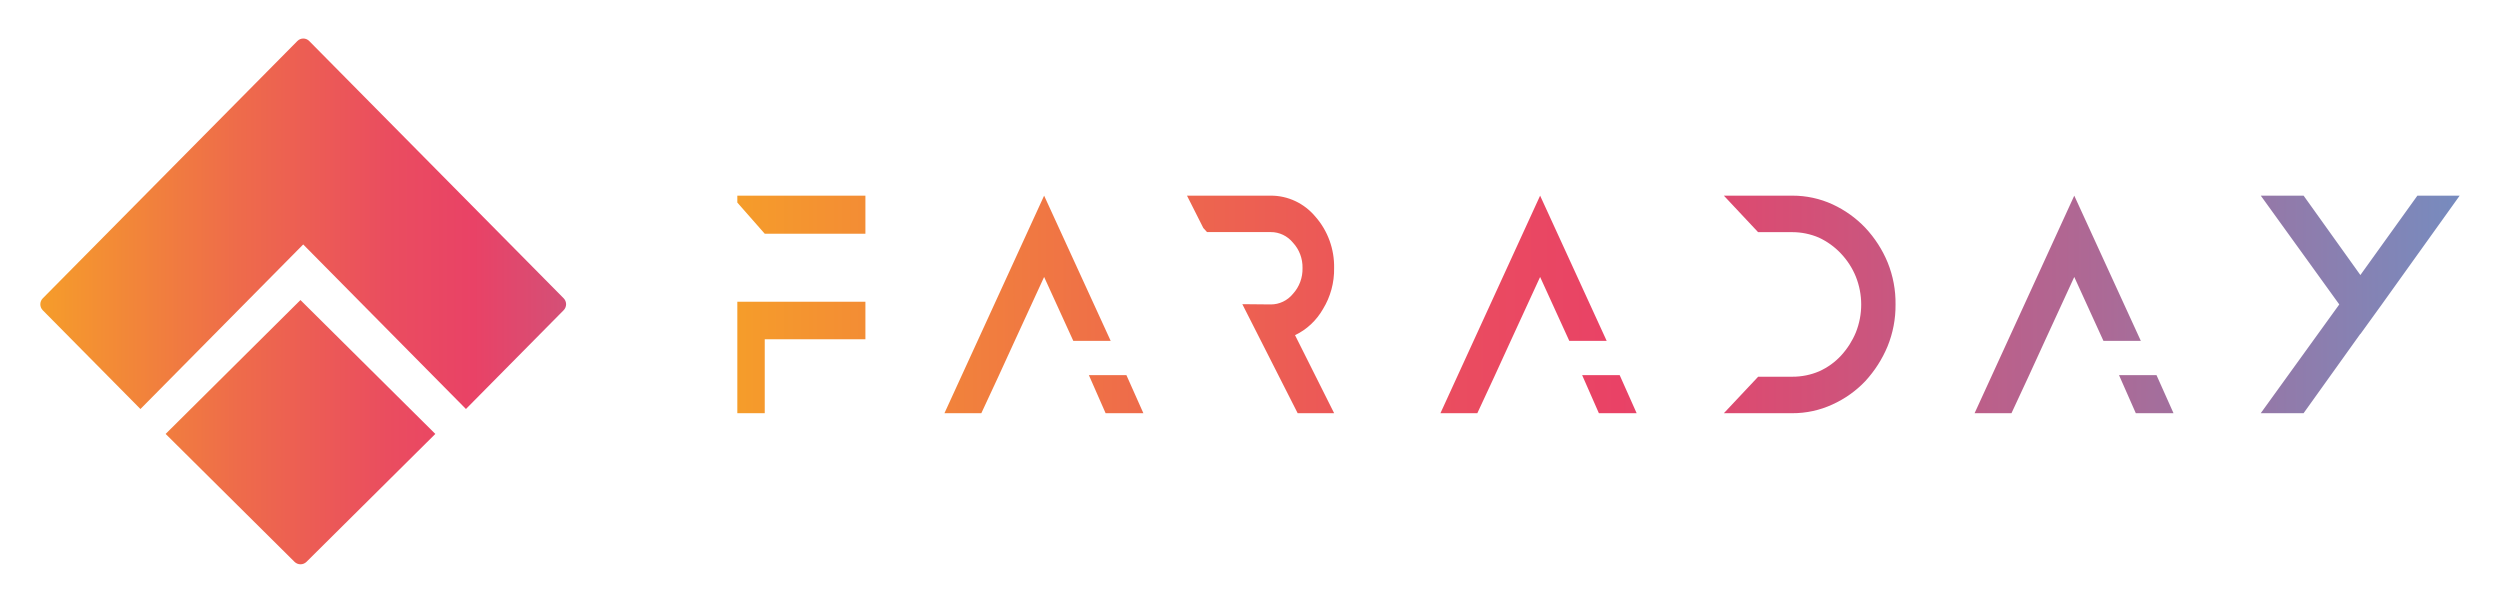
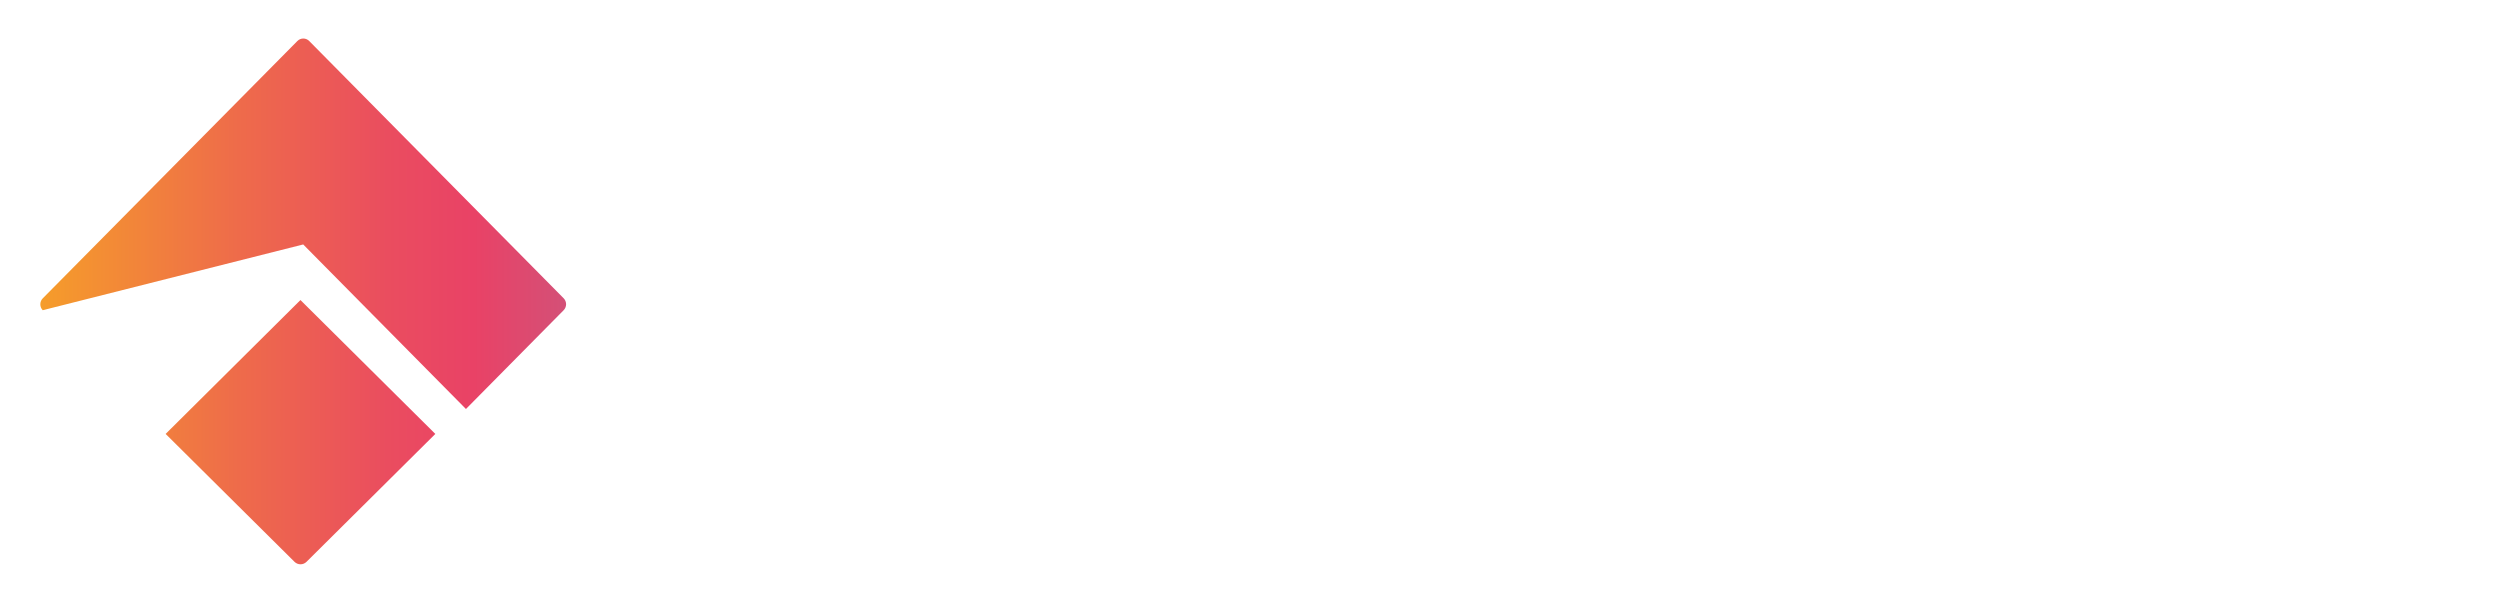
<svg xmlns="http://www.w3.org/2000/svg" width="1240px" height="300px" viewBox="0 0 1240 300" version="1.1">
  <title>Custom Preset</title>
  <desc>Created with Sketch.</desc>
  <defs>
    <linearGradient x1="0%" y1="50.003%" x2="113.817%" y2="50.003%" id="linearGradient-1">
      <stop stop-color="#F59D2A" offset="0%" />
      <stop stop-color="#F59A2C" offset="1%" />
      <stop stop-color="#EE6A4B" offset="21%" />
      <stop stop-color="#EA4D5F" offset="36%" />
      <stop stop-color="#E94266" offset="45%" />
      <stop stop-color="#D54F76" offset="54%" />
      <stop stop-color="#A0719F" offset="74%" />
      <stop stop-color="#52A3DB" offset="100%" />
    </linearGradient>
    <linearGradient x1="0%" y1="50%" x2="183.556%" y2="50%" id="linearGradient-2">
      <stop stop-color="#F59D2A" offset="0%" />
      <stop stop-color="#F59A2C" offset="1%" />
      <stop stop-color="#EE6A4B" offset="21%" />
      <stop stop-color="#EA4D5F" offset="36%" />
      <stop stop-color="#E94266" offset="45%" />
      <stop stop-color="#D54F76" offset="54%" />
      <stop stop-color="#A0719F" offset="74%" />
      <stop stop-color="#52A3DB" offset="100%" />
    </linearGradient>
  </defs>
  <g id="Custom-Preset" stroke="none" stroke-width="1" fill="none" fill-rule="evenodd">
    <g id="Group" transform="translate(20, 19)">
-       <path d="M345.712,185.953 L345.712,130.65 L409.243,130.65 L409.243,149.26 L359.313,149.26 L359.313,185.953 L345.712,185.953 Z M345.712,81.465 L345.712,78.044 L409.243,78.044 L409.243,96.928 L359.313,96.928 L345.712,81.465 Z M475.145,167.867 L466.738,185.953 L448.443,185.953 L497.885,78.044 L530.898,150.066 L512.352,150.066 L497.885,118.376 L483.302,150.066 L475.145,167.867 Z M547.118,185.953 L528.384,185.953 L520.084,167.069 L538.701,167.069 L547.118,185.953 Z M622.336,147.243 L641.739,185.953 L623.643,185.953 L596.194,131.865 L610.277,131.999 C614.53,132.025 618.575,130.097 621.323,126.733 C624.472,123.283 626.173,118.679 626.054,113.932 C626.152,109.261 624.449,104.743 621.323,101.378 C618.575,98.014 614.53,96.086 610.277,96.112 L578.687,96.112 L576.846,94.09 L568.746,78.044 L610.277,78.044 C618.82,77.997 626.951,81.841 632.516,88.557 C638.594,95.489 641.887,104.566 641.721,113.932 C641.852,121.132 639.931,128.213 636.198,134.288 C632.956,139.967 628.12,144.486 622.336,147.243 Z M721.159,167.867 L712.752,185.953 L694.456,185.953 L743.898,78.044 L776.911,150.066 L758.365,150.066 L743.898,118.376 L729.316,150.066 L721.159,167.867 Z M791.78,185.953 L773.046,185.953 L764.746,167.069 L783.362,167.069 L791.78,185.953 Z M920.188,132.046 C920.26,139.158 918.909,146.218 916.208,152.841 C913.588,159.13 909.866,164.943 905.203,170.027 C900.599,174.891 895.04,178.836 888.845,181.637 C882.638,184.503 875.833,185.978 868.945,185.953 L835.035,185.953 L852.05,167.85 L869.045,167.85 C873.625,167.868 878.156,166.95 882.338,165.158 C886.481,163.29 890.179,160.625 893.203,157.328 C896.306,153.94 898.776,150.065 900.507,145.871 C904.056,136.94 904.042,127.066 900.467,118.145 C898.744,113.922 896.228,110.038 893.044,106.687 C889.978,103.434 886.289,100.776 882.179,98.858 C878.035,97.076 873.546,96.152 869.005,96.147 L852.01,96.147 L835.035,78.044 L869.045,78.044 C875.931,78.031 882.733,79.506 888.945,82.36 C895.082,85.197 900.594,89.138 905.183,93.97 C909.934,99.048 913.702,104.901 916.307,111.251 C918.974,117.881 920.292,124.94 920.188,132.046 Z M986.096,167.867 L977.689,185.953 L959.394,185.953 L1008.836,78.044 L1041.849,150.066 L1023.303,150.066 L1008.836,118.376 L994.253,150.066 L986.096,167.867 Z M1058.069,185.953 L1039.362,185.953 L1031.035,167.069 L1049.625,167.069 L1058.069,185.953 Z M1150.73,146.727 L1150.73,146.594 L1122.57,185.953 L1101.324,185.953 L1140.281,131.999 L1101.344,78.044 L1122.589,78.044 L1150.749,117.422 L1179.025,78.044 L1200,78.044 L1161.372,131.999 L1150.73,146.727 Z M1149.986,146.988 L1121.6,185.953 L1149.986,146.836 L1149.986,146.988 Z" id="Shape" fill="url(#linearGradient-1)" fill-rule="nonzero" />
-       <path d="M126.086,259.671 L62.156,196.228 L129.023,129.824 L195.925,196.228 L132.017,259.671 C131.231,260.452 130.164,260.891 129.051,260.891 C127.939,260.891 126.872,260.452 126.086,259.671 Z M1.186,134.866 C0.417,134.073 -0.01,133.004 0,131.893 C0.011,130.783 0.457,129.722 1.242,128.944 L127.51,1.334 C128.285,0.549 129.337,0.108 130.433,0.108 C131.53,0.108 132.581,0.549 133.356,1.334 L259.569,128.944 C260.346,129.729 260.783,130.794 260.783,131.905 C260.783,133.015 260.346,134.08 259.569,134.866 L211.11,183.861 L130.389,102.247 L49.657,183.872 L1.186,134.866 L1.186,134.866 Z" id="Shape" fill="url(#linearGradient-2)" />
+       <path d="M126.086,259.671 L62.156,196.228 L129.023,129.824 L195.925,196.228 L132.017,259.671 C131.231,260.452 130.164,260.891 129.051,260.891 C127.939,260.891 126.872,260.452 126.086,259.671 Z M1.186,134.866 C0.417,134.073 -0.01,133.004 0,131.893 C0.011,130.783 0.457,129.722 1.242,128.944 L127.51,1.334 C128.285,0.549 129.337,0.108 130.433,0.108 C131.53,0.108 132.581,0.549 133.356,1.334 L259.569,128.944 C260.346,129.729 260.783,130.794 260.783,131.905 C260.783,133.015 260.346,134.08 259.569,134.866 L211.11,183.861 L130.389,102.247 L1.186,134.866 L1.186,134.866 Z" id="Shape" fill="url(#linearGradient-2)" />
    </g>
  </g>
</svg>